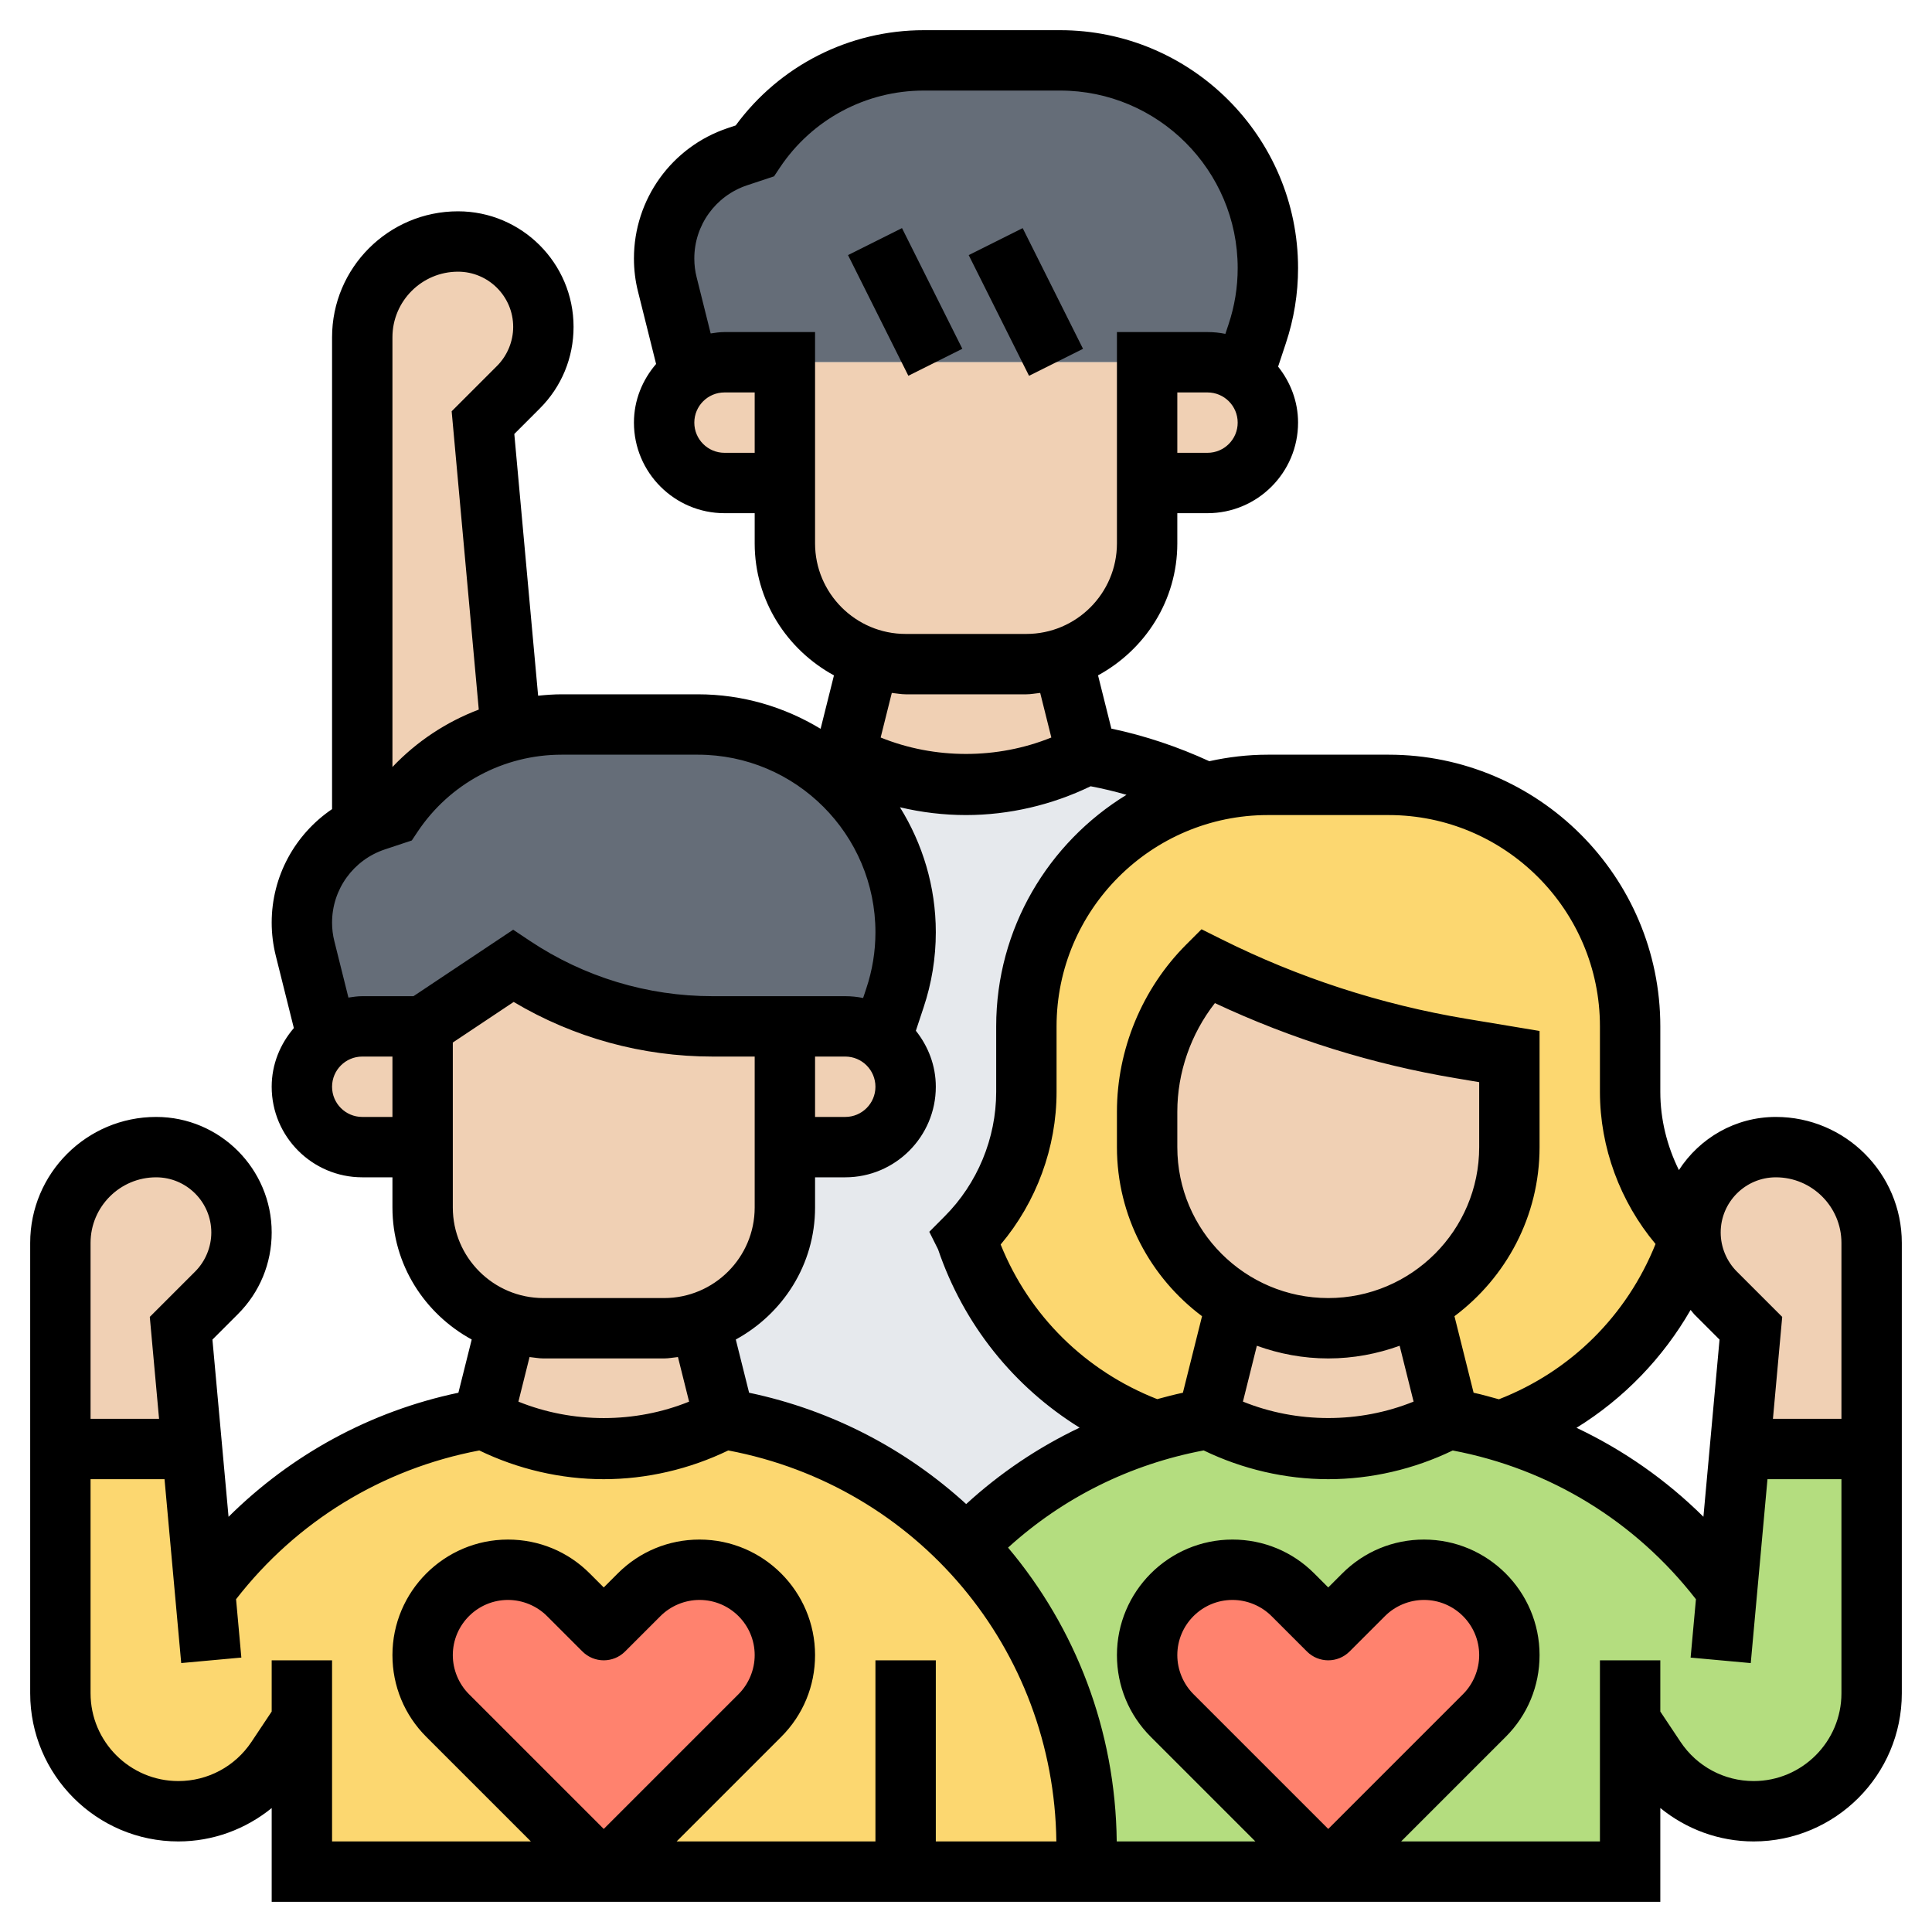
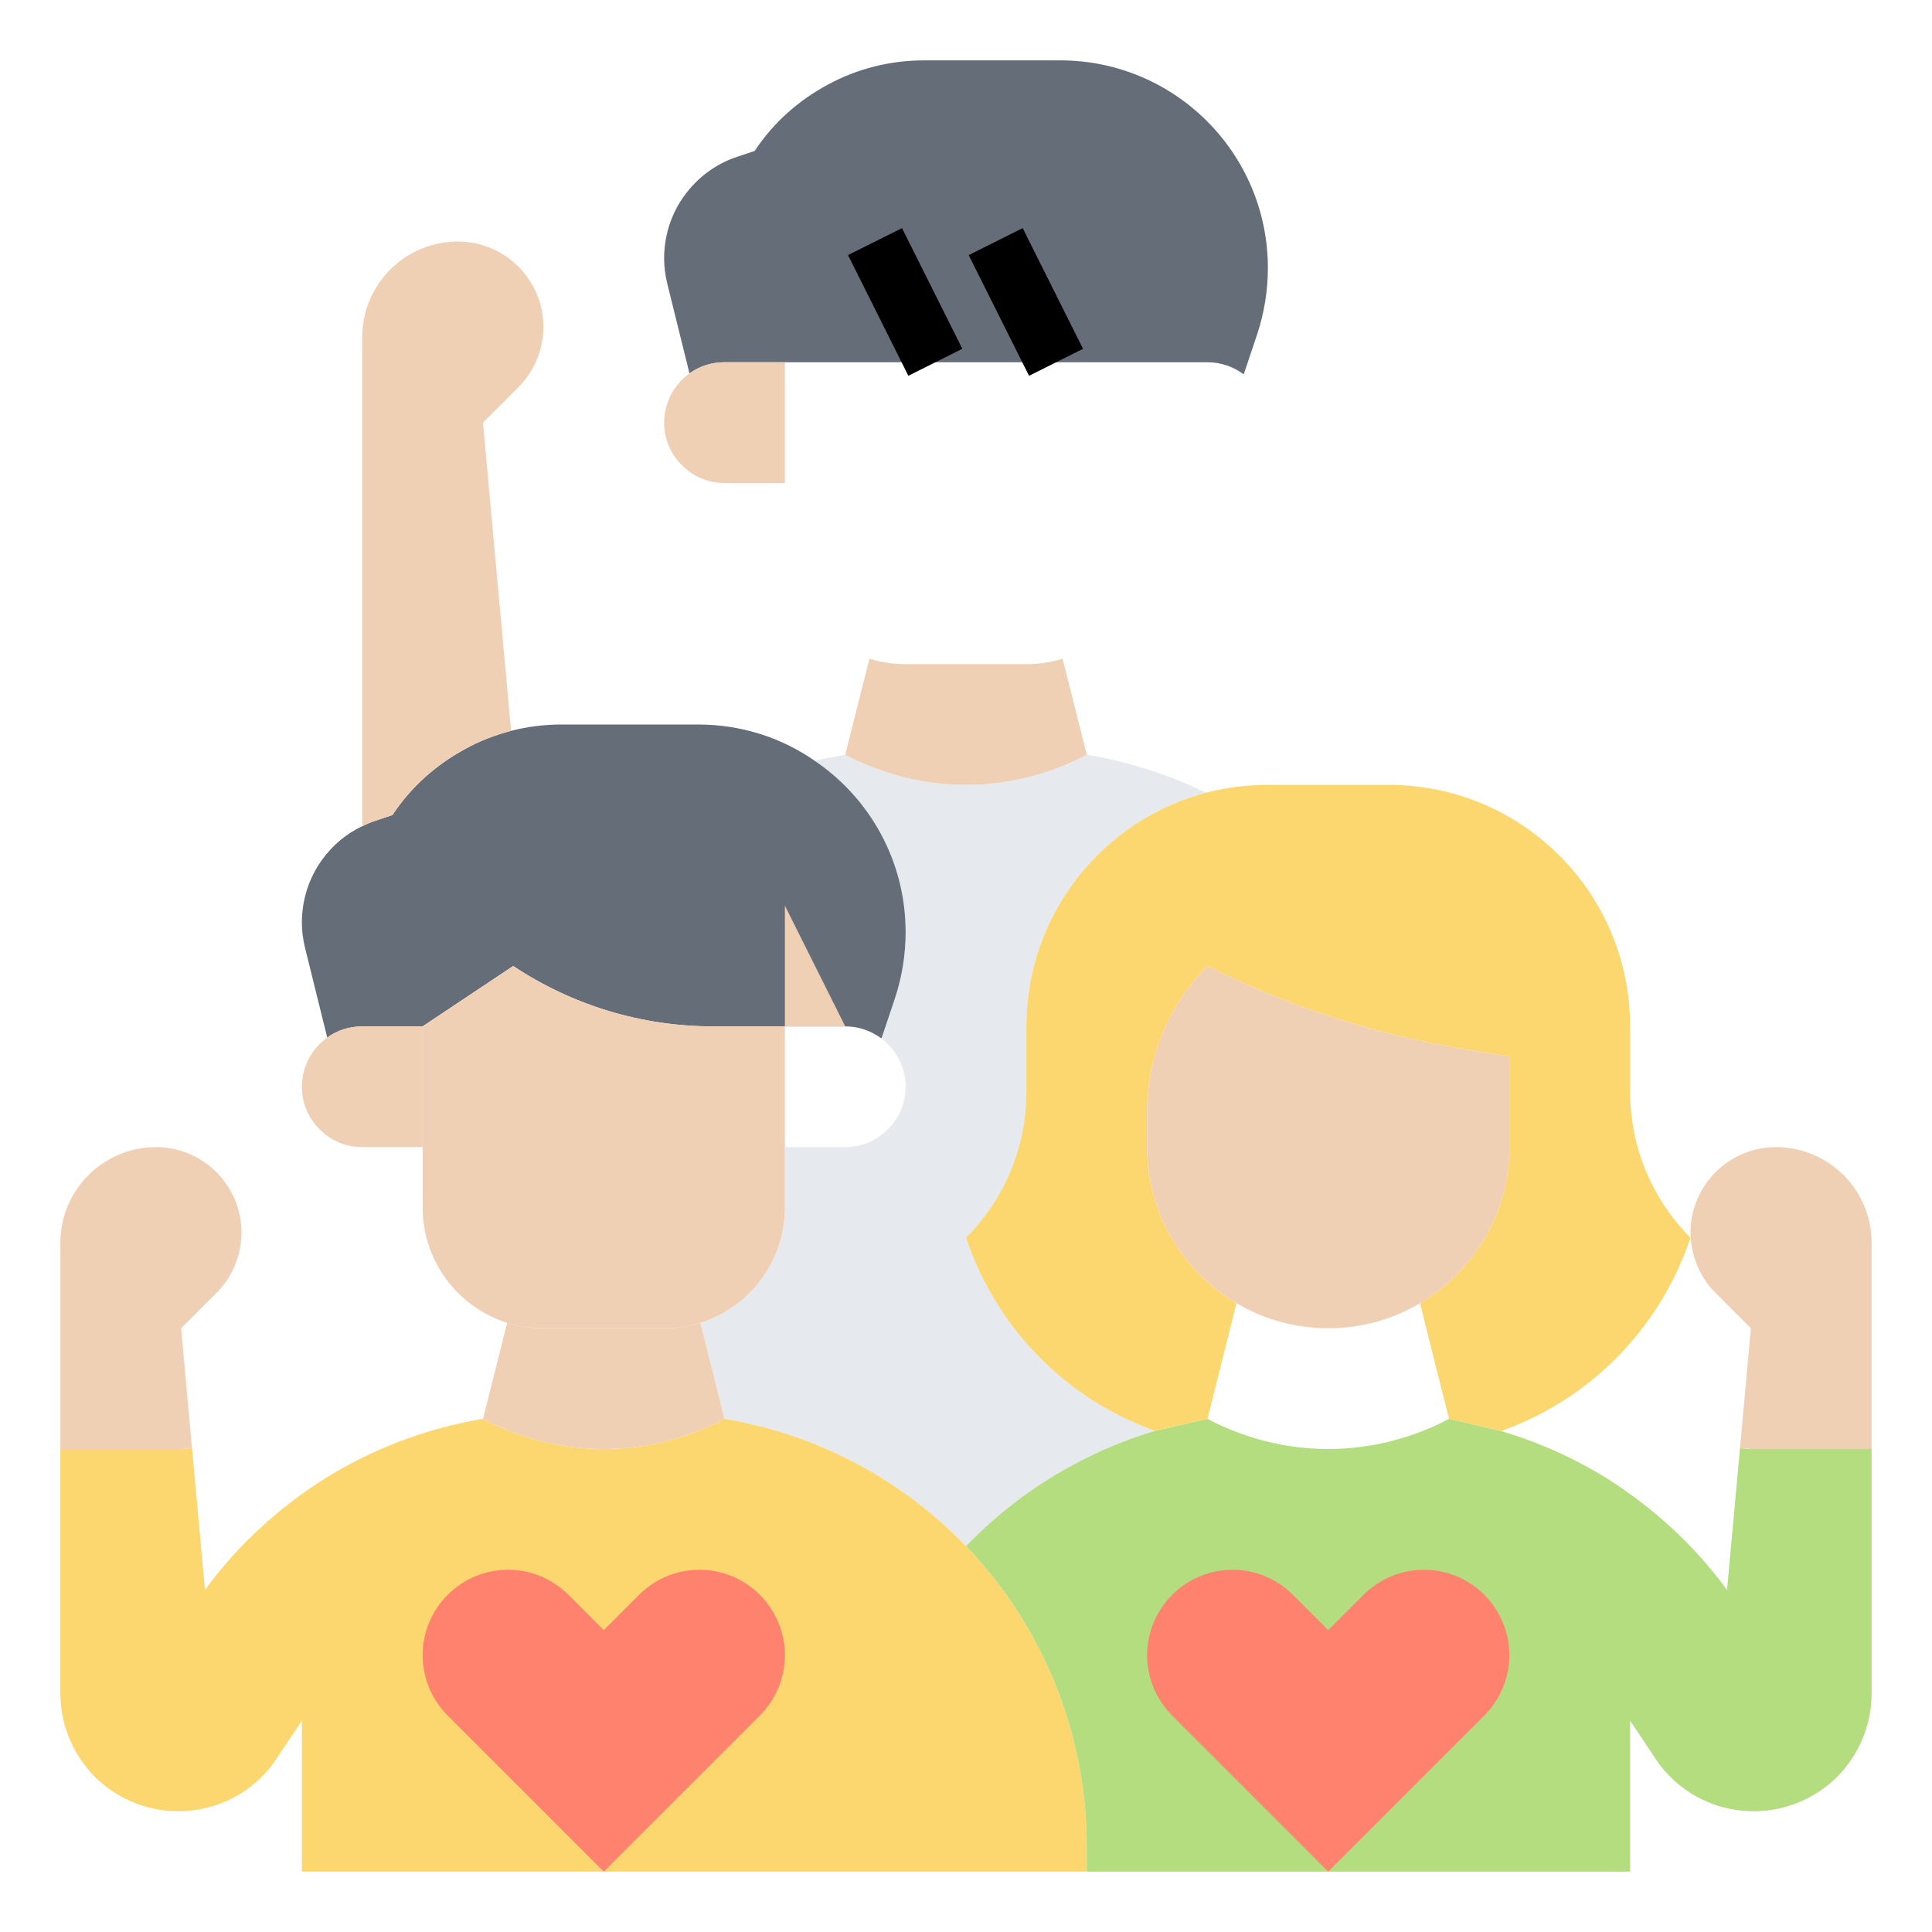
<svg xmlns="http://www.w3.org/2000/svg" id="_x33_0" height="512" viewBox="0 0 64 64" width="512">
  <g>
    <g>
      <g>
        <path d="m28.21 25.11c1.18.58 2.47.89 3.79.89s2.61-.31 3.79-.89l.21-.11c1.4.23 2.73.67 3.95 1.26-3.43.91-5.95 4.03-5.95 7.74v2.17c0 1.81-.72 3.55-2 4.83 1.01 3.02 3.34 5.36 6.26 6.4-.94.28-1.83.65-2.66 1.1-1.35.71-2.56 1.64-3.6 2.72-2.09-2.17-4.85-3.69-8-4.22l-.8-3.18c1.62-.51 2.8-2.03 2.8-3.82v-2h2c.55 0 1.05-.22 1.41-.59.37-.36.59-.86.59-1.41 0-.65-.32-1.23-.8-1.6l.45-1.34c.23-.7.35-1.44.35-2.18 0-2.36-1.19-4.44-3-5.67v-.01c.33-.08.66-.14 1-.2z" fill="#e6e9ed" />
      </g>
      <g>
        <path d="m32.6 51.88c-.19-.23-.39-.45-.6-.66-2.09-2.17-4.85-3.69-8-4.22l-.21.11c-1.18.58-2.47.89-3.79.89s-2.61-.31-3.79-.89l-.21-.11c-1.91.32-3.68 1.01-5.24 1.98-1.55.98-2.91 2.23-3.97 3.69l-.43-4.7-.36.03h-4v8.09c0 1.08.44 2.06 1.14 2.77.71.7 1.69 1.14 2.77 1.14 1.31 0 2.53-.65 3.25-1.74l.84-1.26v5h26v-.83c0-3.51-1.27-6.77-3.4-9.29z" fill="#fcd770" />
      </g>
      <g>
        <path d="m35 12h-4-5-2c-.43 0-.83.13-1.16.37l-.73-2.95c-.07-.28-.11-.57-.11-.86 0-.76.24-1.49.67-2.08s1.03-1.05 1.76-1.29l.57-.19c.62-.94 1.46-1.68 2.43-2.2.96-.52 2.05-.8 3.18-.8h4.51c3.8 0 6.88 3.08 6.88 6.88 0 .74-.12 1.48-.35 2.18l-.45 1.34c-.34-.25-.75-.4-1.2-.4h-2z" fill="#656d78" />
      </g>
      <g>
        <path d="m30 30.88c0 .74-.12 1.48-.35 2.18l-.45 1.34c-.34-.25-.75-.4-1.2-.4h-2-2.39c-2.36 0-4.65-.7-6.61-2l-3 2h-2c-.43 0-.83.13-1.16.37l-.73-2.95c-.07-.28-.11-.57-.11-.86 0-.76.24-1.49.67-2.08.34-.47.79-.86 1.33-1.11.14-.07.28-.13.43-.18l.57-.19c.62-.94 1.46-1.68 2.43-2.2.47-.26.97-.45 1.5-.59.54-.14 1.1-.21 1.68-.21h4.51c1.44 0 2.78.44 3.88 1.21 1.81 1.23 3 3.31 3 5.67z" fill="#656d78" />
      </g>
      <g>
        <path d="m58 48-.36-.03-.43 4.7c-1.06-1.46-2.42-2.71-3.97-3.69-1.08-.67-2.25-1.2-3.5-1.57l-1.74-.41-.21.11c-1.18.58-2.47.89-3.79.89s-2.61-.31-3.79-.89l-.21-.11-1.74.4c-.94.28-1.83.65-2.66 1.1-1.35.71-2.56 1.64-3.6 2.72.21.21.41.43.6.66 2.13 2.52 3.4 5.78 3.4 9.29v.83h18v-5l.84 1.26c.72 1.09 1.94 1.74 3.25 1.74 1.08 0 2.06-.44 2.77-1.14.7-.71 1.14-1.69 1.14-2.77v-8.09z" fill="#b4dd7f" />
      </g>
      <g>
        <path d="m49.74 47.4v.01l-1.74-.41-.96-3.83c1.77-1.04 2.96-2.97 2.96-5.17v-3l-1.59-.26c-2.92-.49-5.76-1.41-8.41-2.74-1.28 1.28-2 3.02-2 4.83v1.17c0 1.66.67 3.16 1.76 4.24.36.36.76.67 1.2.93l-.96 3.83-1.74.4c-2.92-1.04-5.25-3.38-6.26-6.4 1.28-1.28 2-3.02 2-4.83v-2.17c0-3.71 2.52-6.83 5.95-7.74.65-.17 1.34-.26 2.05-.26h4c4.42 0 8 3.58 8 8v2.17c0 1.81.72 3.55 2 4.83-1.01 3.02-3.34 5.36-6.26 6.4z" fill="#fcd770" />
      </g>
      <g>
        <path d="m50 54.83c0 .75-.3 1.47-.83 2l-5.17 5.17-5.17-5.17c-.53-.53-.83-1.25-.83-2 0-.78.32-1.49.83-2s1.22-.83 2-.83c.75 0 1.47.3 2 .83l1.17 1.17 1.17-1.17c.53-.53 1.25-.83 2-.83.78 0 1.49.32 2 .83s.83 1.22.83 2z" fill="#ff826e" />
      </g>
      <g>
        <path d="m26 54.83c0 .75-.3 1.47-.83 2l-5.17 5.17-5.17-5.17c-.53-.53-.83-1.25-.83-2 0-.78.32-1.49.83-2s1.22-.83 2-.83c.75 0 1.47.3 2 .83l1.17 1.17 1.17-1.17c.53-.53 1.25-.83 2-.83.78 0 1.49.32 2 .83s.83 1.22.83 2z" fill="#ff826e" />
      </g>
      <g>
-         <path d="m28 34c.45 0 .86.15 1.2.4.48.37.8.95.8 1.6 0 .55-.22 1.05-.59 1.41-.36.37-.86.59-1.41.59h-2v-4z" fill="#f0d0b4" />
+         <path d="m28 34h-2v-4z" fill="#f0d0b4" />
      </g>
      <g>
        <path d="m23.2 43.82.8 3.18-.21.11c-1.18.58-2.47.89-3.79.89s-2.61-.31-3.79-.89l-.21-.11.8-3.18c.38.12.78.18 1.2.18h4c.42 0 .82-.06 1.2-.18z" fill="#f0d0b4" />
      </g>
      <g>
        <path d="m26 34v4 2c0 1.79-1.18 3.31-2.8 3.82-.38.12-.78.18-1.2.18h-4c-.42 0-.82-.06-1.2-.18-1.62-.51-2.8-2.03-2.8-3.82v-2-4l3-2c1.96 1.3 4.25 2 6.61 2z" fill="#f0d0b4" />
      </g>
      <g>
        <path d="m14 34v4h-2c-.55 0-1.05-.22-1.41-.59-.37-.36-.59-.86-.59-1.41 0-.67.33-1.26.84-1.63.33-.24.73-.37 1.16-.37z" fill="#f0d0b4" />
      </g>
      <g>
        <path d="m8 40.83c0 .75-.3 1.47-.83 2l-1.17 1.17.36 3.97-.36.03h-4v-6.83c0-1.75 1.42-3.17 3.17-3.17.78 0 1.49.32 2 .83s.83 1.22.83 2z" fill="#f0d0b4" />
      </g>
      <g>
        <path d="m62 41.17v6.83h-4l-.36-.03.36-3.97-1.17-1.17c-.49-.49-.78-1.14-.82-1.83-.01-.06-.01-.11-.01-.17 0-.78.32-1.49.83-2s1.22-.83 2-.83c1.75 0 3.17 1.42 3.17 3.17z" fill="#f0d0b4" />
      </g>
      <g>
-         <path d="m47.04 43.17.96 3.83-.21.11c-1.18.58-2.47.89-3.79.89s-2.61-.31-3.79-.89l-.21-.11.96-3.83c.89.53 1.93.83 3.04.83s2.15-.3 3.04-.83z" fill="#f0d0b4" />
-       </g>
+         </g>
      <g>
        <path d="m50 35v3c0 2.2-1.19 4.13-2.96 5.17-.89.53-1.93.83-3.04.83s-2.15-.3-3.04-.83c-.44-.26-.84-.57-1.2-.93-1.09-1.08-1.76-2.58-1.76-4.24v-1.17c0-1.81.72-3.55 2-4.83 2.65 1.33 5.49 2.25 8.41 2.74z" fill="#f0d0b4" />
      </g>
      <g>
-         <path d="m40 12c.45 0 .86.15 1.2.4.07.06.14.12.21.19.37.36.59.86.59 1.41 0 1.1-.9 2-2 2h-2v-4z" fill="#f0d0b4" />
-       </g>
+         </g>
      <g>
        <path d="m35.2 21.82.8 3.18-.21.11c-1.18.58-2.47.89-3.79.89s-2.61-.31-3.79-.89l-.21-.11.8-3.18c.38.12.78.18 1.2.18h4c.42 0 .82-.06 1.2-.18z" fill="#f0d0b4" />
      </g>
      <g>
-         <path d="m38 16v2c0 1.79-1.18 3.31-2.8 3.82-.38.12-.78.18-1.2.18h-4c-.42 0-.82-.06-1.2-.18-1.62-.51-2.8-2.03-2.8-3.82v-2-4h5 4 3z" fill="#f0d0b4" />
-       </g>
+         </g>
      <g>
        <path d="m26 12v4h-2c-.55 0-1.05-.22-1.41-.59-.37-.36-.59-.86-.59-1.41 0-.67.33-1.26.84-1.63.33-.24.73-.37 1.16-.37z" fill="#f0d0b4" />
      </g>
      <g>
        <path d="m13 27-.57.19c-.15.05-.29.11-.43.18v-16.2c0-1.75 1.42-3.17 3.17-3.17.78 0 1.49.32 2 .83s.83 1.22.83 2c0 .75-.3 1.47-.83 2l-1.17 1.17.93 10.21c-.53.14-1.03.33-1.5.59-.97.52-1.81 1.26-2.43 2.2z" fill="#f0d0b4" />
      </g>
    </g>
    <g>
-       <path d="m58.828 37c-1.348 0-2.529.704-3.212 1.76-.396-.8-.616-1.687-.616-2.588v-2.172c0-4.963-4.037-9-9-9h-4c-.667 0-1.315.078-1.94.216-1.038-.477-2.124-.844-3.245-1.08l-.441-1.764c1.556-.848 2.626-2.479 2.626-4.372v-1h1c1.654 0 3-1.346 3-3 0-.704-.254-1.343-.661-1.855l.255-.769c.269-.805.406-1.644.406-2.493 0-4.347-3.536-7.883-7.883-7.883h-4.512c-2.475 0-4.779 1.173-6.234 3.155l-.257.086c-1.863.621-3.114 2.359-3.114 4.322 0 .375.046.748.137 1.104l.597 2.39c-.451.525-.734 1.198-.734 1.943 0 1.654 1.346 3 3 3h1v1c0 1.893 1.07 3.524 2.626 4.373l-.441 1.763c-.003.001-.006.002-.01.002-1.186-.717-2.572-1.138-4.058-1.138h-4.512c-.262 0-.521.02-.779.046l-.789-8.67.841-.841c.724-.722 1.122-1.684 1.122-2.707 0-2.11-1.718-3.828-3.828-3.828-2.301 0-4.172 1.871-4.172 4.172v15.631c-1.227.833-2 2.223-2 3.759 0 .37.046.741.137 1.104l.597 2.39c-.451.526-.734 1.199-.734 1.944 0 1.654 1.346 3 3 3h1v1c0 1.893 1.07 3.524 2.626 4.373l-.441 1.763c-2.908.612-5.528 2.042-7.614 4.11l-.534-5.87.841-.841c.724-.722 1.122-1.684 1.122-2.707 0-2.11-1.718-3.828-3.828-3.828-2.301 0-4.172 1.871-4.172 4.172v14.92c0 2.706 2.202 4.908 4.908 4.908 1.145 0 2.229-.404 3.092-1.106v3.106h46v-3.107c.863.703 1.947 1.107 3.092 1.107 2.706 0 4.908-2.202 4.908-4.908v-14.92c0-2.301-1.871-4.172-4.172-4.172zm0 2c1.197 0 2.172.975 2.172 2.172v5.828h-2.269l.307-3.376-1.503-1.503c-.34-.34-.535-.811-.535-1.293 0-1.008.82-1.828 1.828-1.828zm-2.4 11.245c-1.231-1.22-2.649-2.211-4.204-2.947 1.568-.97 2.858-2.307 3.78-3.906.042.046.073.098.117.143l.841.841zm-10.428-23.245c3.859 0 7 3.141 7 7v2.172c0 1.836.667 3.635 1.842 5.037-.949 2.368-2.803 4.213-5.189 5.144-.278-.075-.554-.157-.838-.217l-.634-2.535c1.707-1.278 2.819-3.31 2.819-5.601v-3.848l-2.425-.403c-2.829-.472-5.564-1.361-8.128-2.644l-.645-.322-.51.51c-1.456 1.457-2.292 3.475-2.292 5.535v1.172c0 2.291 1.112 4.323 2.819 5.601l-.634 2.535c-.288.061-.57.136-.851.212-2.377-.932-4.236-2.763-5.186-5.122 1.184-1.404 1.852-3.211 1.852-5.054v-2.172c0-3.859 3.141-7 7-7zm-2 16c-2.757 0-5-2.243-5-5v-1.172c0-1.301.447-2.578 1.245-3.599 2.54 1.192 5.229 2.03 8.002 2.492l.753.127v2.152c0 2.757-2.243 5-5 5zm-2.365 1.58c.74.267 1.534.42 2.365.42s1.625-.153 2.365-.42l.462 1.85c-1.792.726-3.861.726-5.653 0zm-4.318-18.251c-2.584 1.583-4.317 4.425-4.317 7.671v2.172c0 1.534-.622 3.036-1.707 4.121l-.509.512.291.582c.848 2.493 2.507 4.553 4.689 5.906-1.365.648-2.628 1.496-3.758 2.531-1.973-1.801-4.426-3.107-7.191-3.688l-.441-1.763c1.556-.849 2.626-2.48 2.626-4.373v-1h1c1.654 0 3-1.346 3-3 0-.704-.254-1.343-.661-1.855l.255-.769c.269-.805.406-1.644.406-2.493 0-1.52-.44-2.936-1.188-4.141.717.17 1.453.258 2.188.258 1.423 0 2.846-.333 4.129-.954.401.076.797.171 1.188.283zm-10.317 8.671h1c.552 0 1 .448 1 1s-.448 1-1 1h-1zm13-20h-1v-2h1c.552 0 1 .448 1 1s-.448 1-1 1zm-15 0h-1c-.552 0-1-.448-1-1s.448-1 1-1h1zm-1-4c-.157 0-.308.023-.458.046l-.466-1.866c-.051-.2-.076-.408-.076-.617 0-1.102.702-2.075 1.746-2.424l.896-.298.19-.286c1.066-1.6 2.851-2.555 4.773-2.555h4.512c3.244 0 5.883 2.639 5.883 5.883 0 .634-.102 1.26-.303 1.861l-.105.316c-.191-.039-.389-.06-.592-.06h-3v7c0 1.654-1.346 3-3 3h-4c-1.654 0-3-1.346-3-3v-7zm6 12h4c.157 0 .305-.032.458-.046l.369 1.477c-1.793.726-3.861.726-5.654 0l.369-1.477c.153.014.301.046.458.046zm-14.828-14c1.008 0 1.828.82 1.828 1.828 0 .481-.195.953-.535 1.293l-1.503 1.503.898 9.882c-1.079.409-2.057 1.056-2.86 1.902v-14.236c0-1.197.975-2.172 2.172-2.172zm-3.172 28c-.552 0-1-.448-1-1s.448-1 1-1h1v2zm1.697-4h-1.697c-.157 0-.308.023-.458.046l-.465-1.864c-.052-.203-.077-.412-.077-.619 0-1.102.702-2.075 1.746-2.424l.896-.298.19-.286c1.066-1.6 2.851-2.555 4.773-2.555h4.512c3.244 0 5.883 2.639 5.883 5.883 0 .634-.102 1.26-.303 1.861l-.105.316c-.191-.039-.389-.06-.592-.06h-1-1-2.395c-2.16 0-4.253-.634-6.051-1.832l-.554-.37zm1.303 1.535 2.016-1.344c1.994 1.186 4.258 1.809 6.589 1.809h1.395v5c0 1.654-1.346 3-3 3h-4c-1.654 0-3-1.346-3-3zm3 10.465h4c.157 0 .305-.032.458-.046l.369 1.477c-1.792.726-3.861.726-5.654 0l.369-1.477c.153.014.301.046.458.046zm-12.828-6c1.008 0 1.828.82 1.828 1.828 0 .481-.195.953-.535 1.293l-1.503 1.503.307 3.376h-2.269v-5.828c0-1.197.975-2.172 2.172-2.172zm3.828 16v1.697l-.672 1.008c-.541.811-1.445 1.295-2.42 1.295-1.603 0-2.908-1.305-2.908-2.908v-7.092h2.45l.553 6.091 1.992-.182-.175-1.933c2.007-2.584 4.842-4.32 8.057-4.928 1.281.62 2.702.952 4.123.952 1.422 0 2.843-.333 4.125-.952 6.263 1.184 10.79 6.567 10.868 12.952h-3.993v-6h-2v6h-6.586l3.465-3.465c.723-.722 1.121-1.684 1.121-2.707 0-2.11-1.718-3.828-3.828-3.828-1.022 0-1.984.398-2.707 1.121l-.465.465-.465-.465c-.722-.723-1.684-1.121-2.707-1.121-2.11 0-3.828 1.718-3.828 3.828 0 1.022.398 1.984 1.121 2.707l3.465 3.465h-6.586v-6zm11 5.586-4.465-4.465c-.34-.34-.535-.811-.535-1.293 0-1.008.82-1.828 1.828-1.828.481 0 .953.195 1.293.535l1.172 1.172c.391.391 1.023.391 1.414 0l1.172-1.172c.34-.34.811-.535 1.293-.535 1.008 0 1.828.82 1.828 1.828 0 .481-.195.953-.535 1.293zm38.092-1.586c-.975 0-1.879-.484-2.42-1.295l-.672-1.008v-1.697h-2v6h-6.586l3.465-3.465c.723-.722 1.121-1.684 1.121-2.707 0-2.11-1.718-3.828-3.828-3.828-1.022 0-1.984.398-2.707 1.121l-.465.465-.465-.465c-.722-.723-1.684-1.121-2.707-1.121-2.11 0-3.828 1.718-3.828 3.828 0 1.022.398 1.984 1.121 2.707l3.465 3.465h-4.593c-.039-3.69-1.371-7.087-3.6-9.733 1.824-1.657 4.042-2.759 6.48-3.22 1.282.62 2.705.953 4.127.953 1.421 0 2.842-.332 4.123-.951 3.215.608 6.05 2.344 8.057 4.928l-.176 1.933 1.992.182.554-6.092h2.45v7.092c0 1.603-1.305 2.908-2.908 2.908zm-14.092 1.586-4.465-4.465c-.34-.34-.535-.811-.535-1.293 0-1.008.82-1.828 1.828-1.828.481 0 .953.195 1.293.535l1.172 1.172c.391.391 1.023.391 1.414 0l1.172-1.172c.34-.34.811-.535 1.293-.535 1.008 0 1.828.82 1.828 1.828 0 .481-.195.953-.535 1.293z" />
      <path d="m33 7.764h2v4.472h-2z" transform="matrix(.894 -.447 .447 .894 -.883 16.261)" />
      <path d="m29 7.764h2v4.472h-2z" transform="matrix(.894 -.447 .447 .894 -1.305 14.472)" />
    </g>
  </g>
</svg>